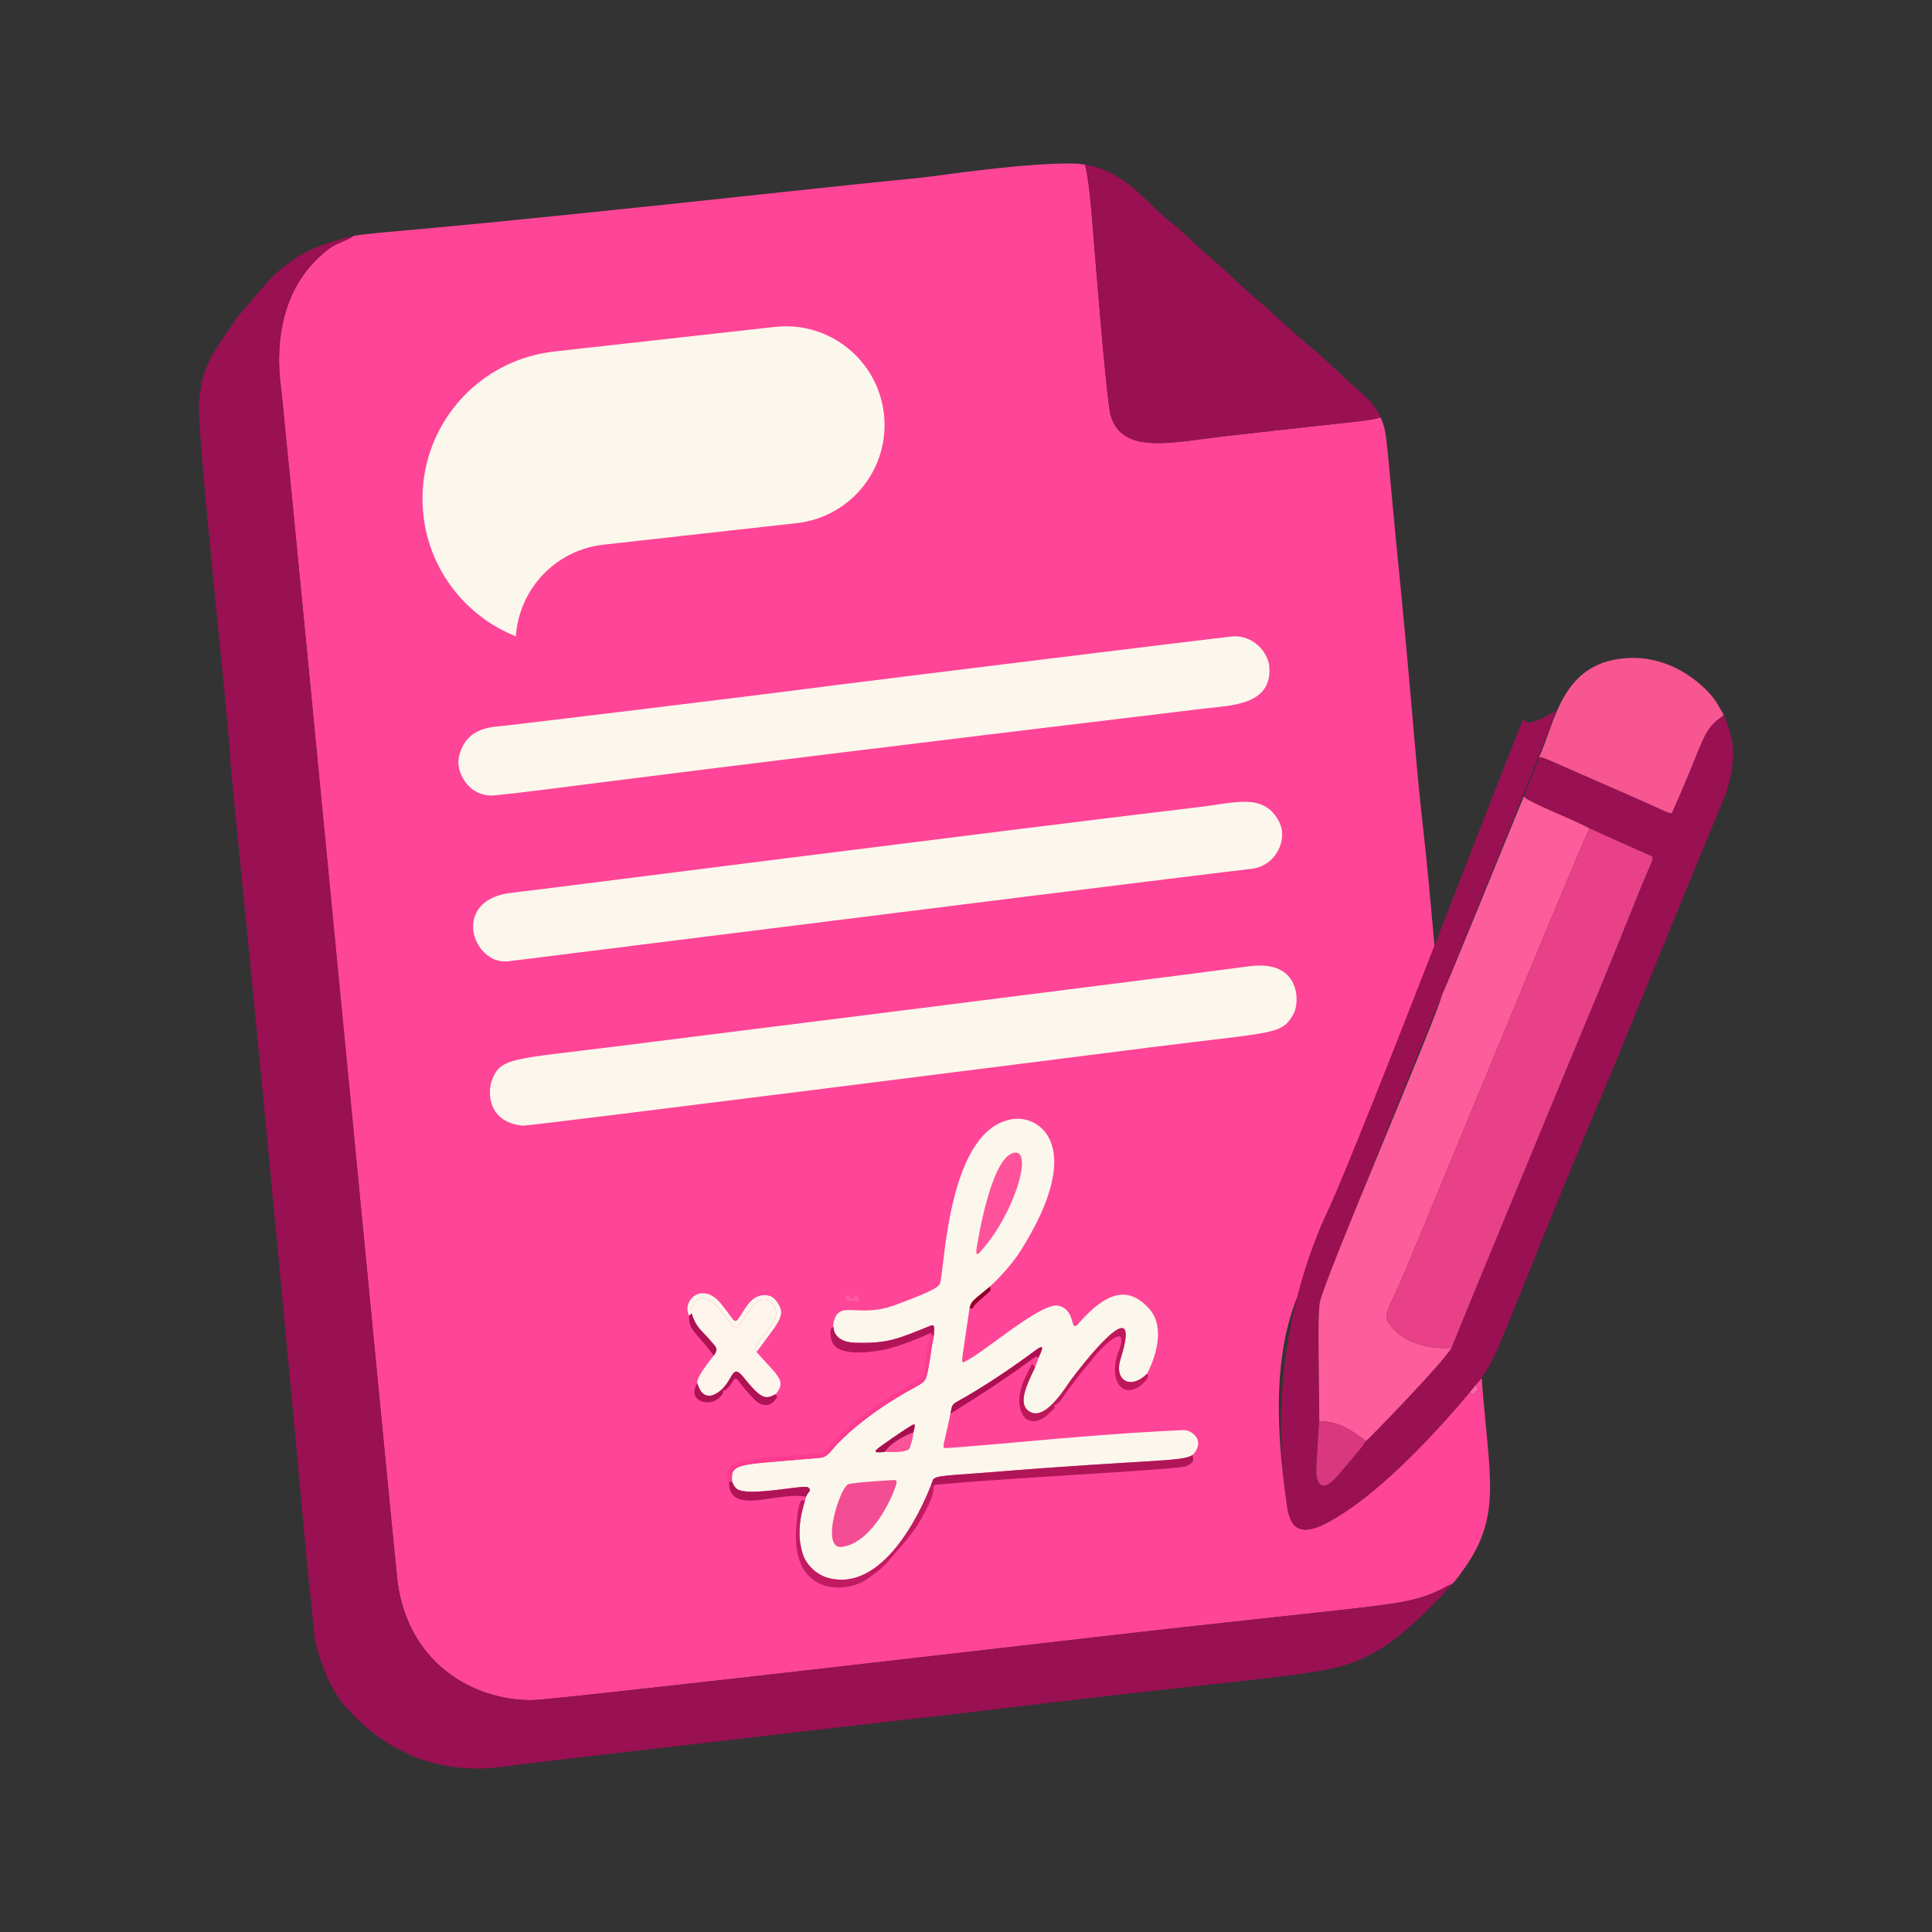
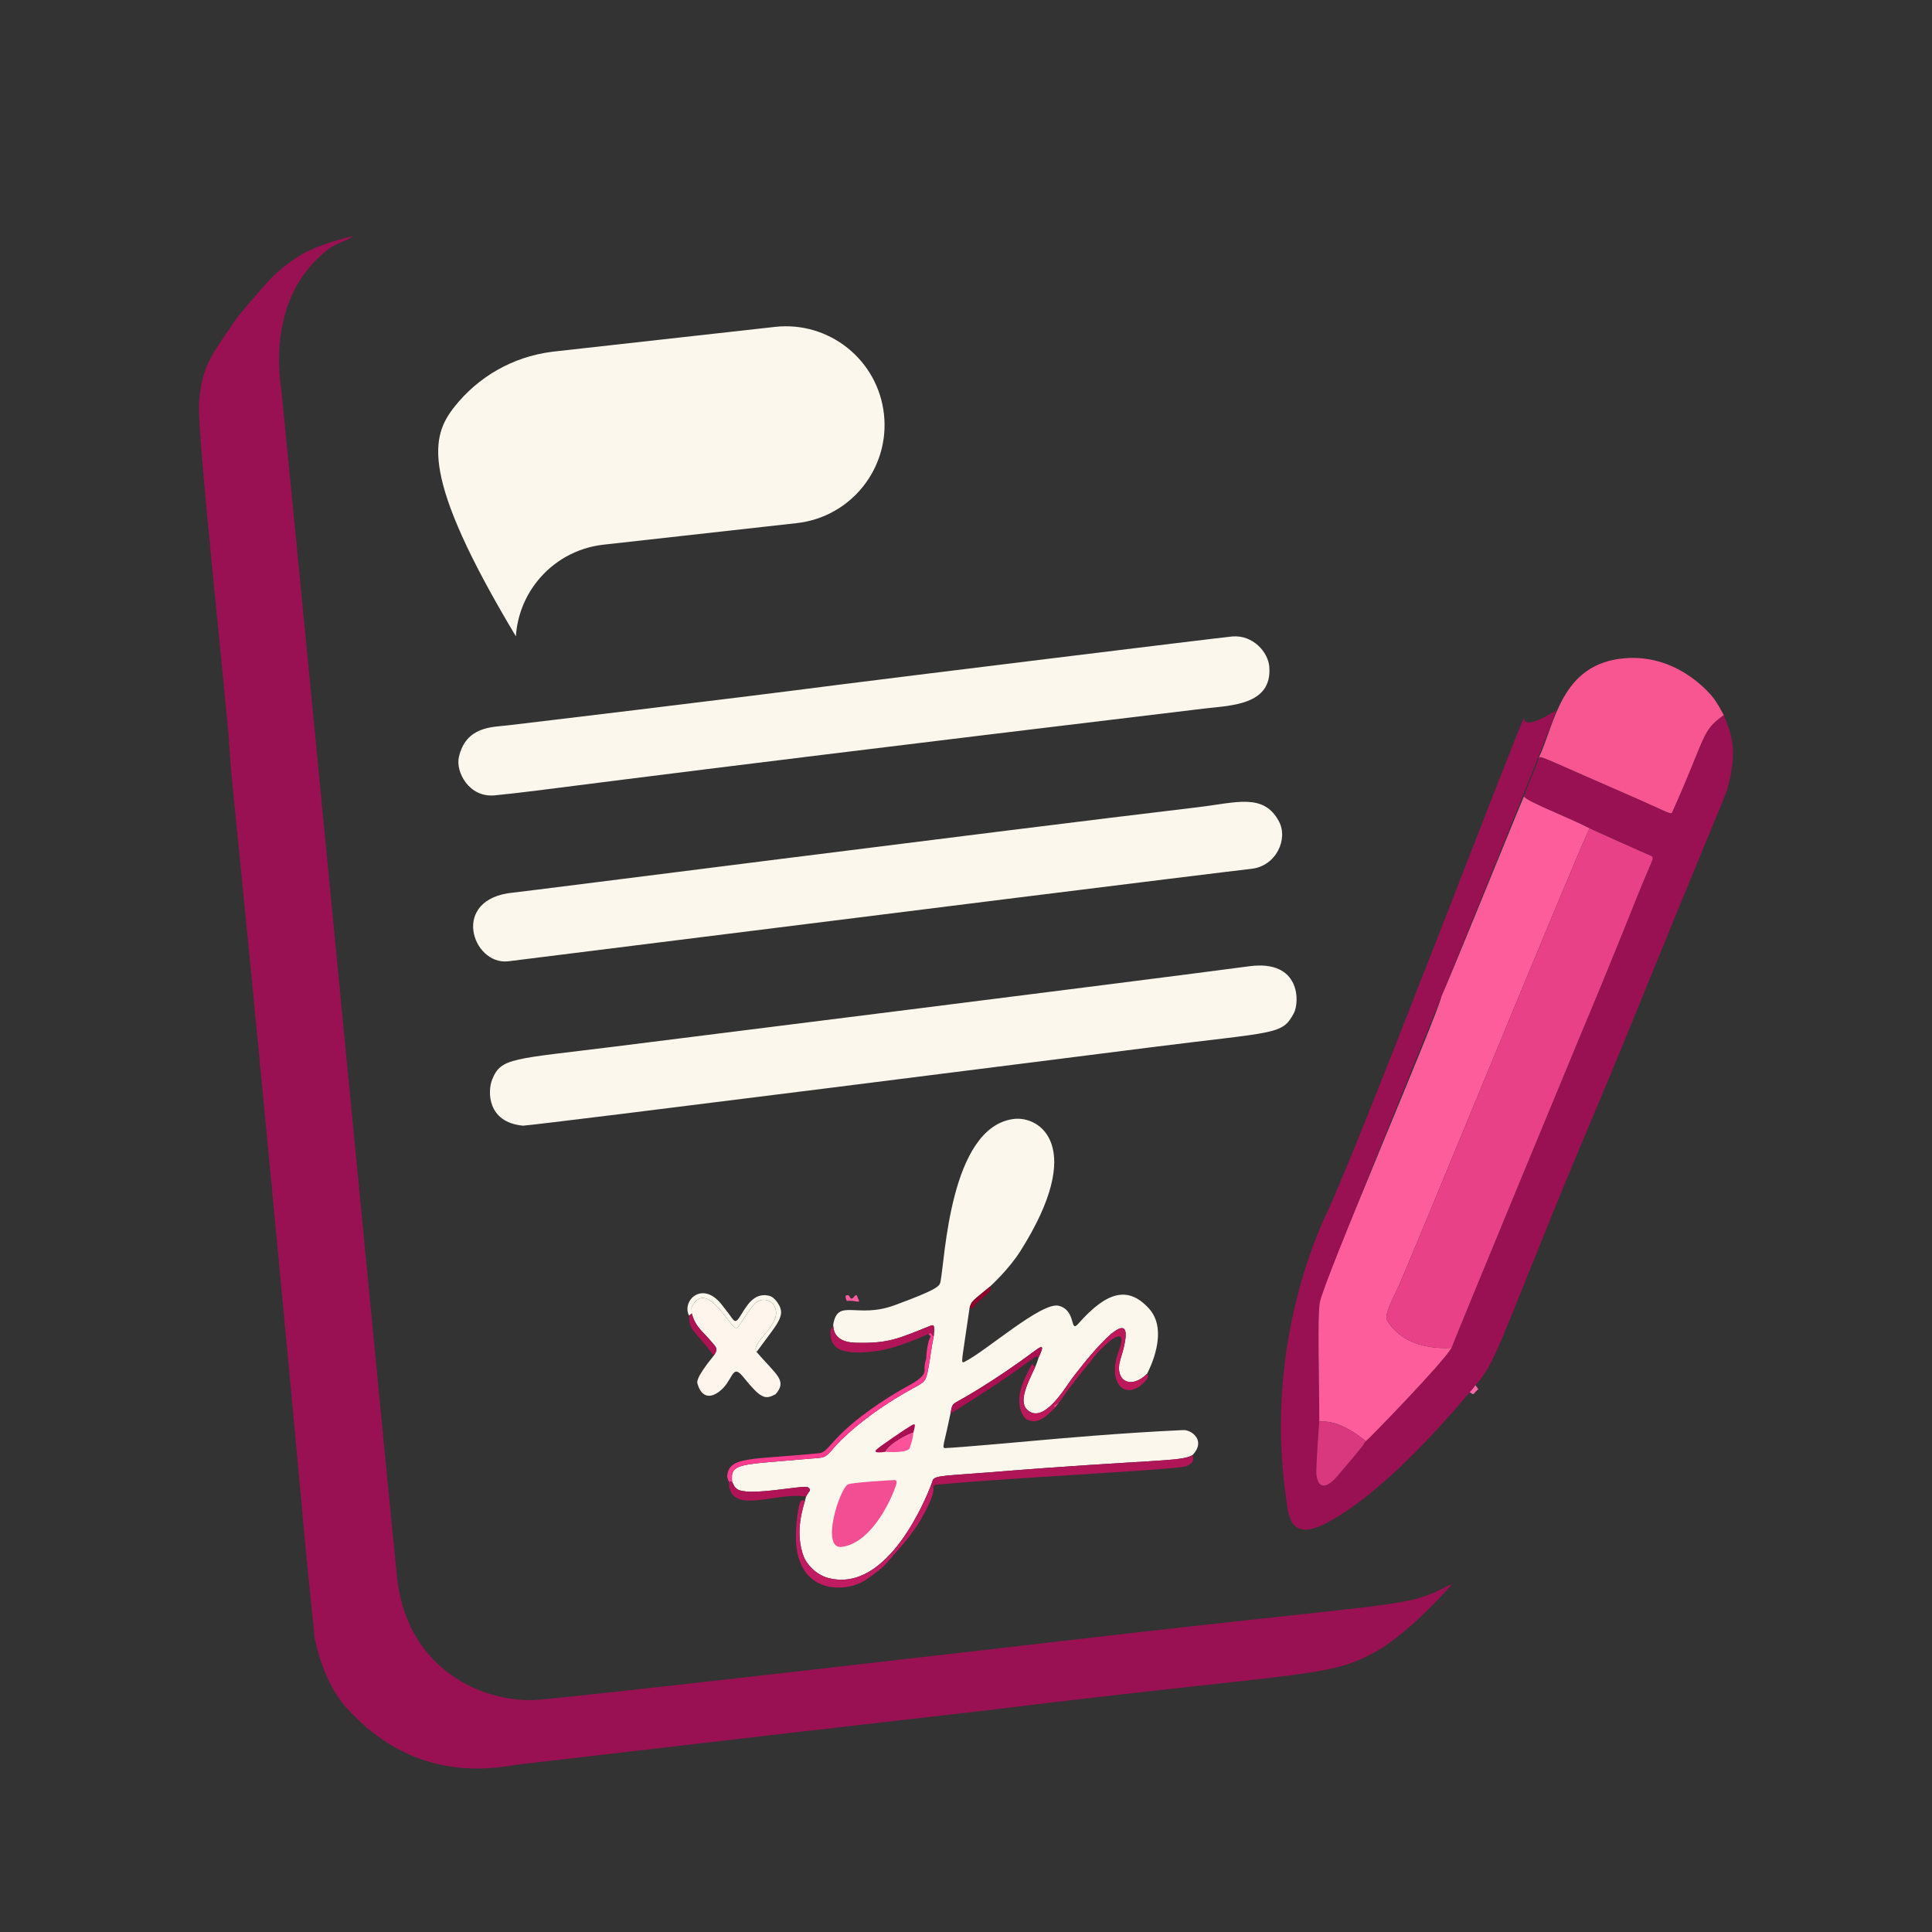
<svg xmlns="http://www.w3.org/2000/svg" xmlns:ns1="http://www.serif.com/" width="100%" height="100%" viewBox="0 0 1024 1024" version="1.1" xml:space="preserve" style="fill-rule:evenodd;clip-rule:evenodd;stroke-linejoin:round;stroke-miterlimit:2;">
  <rect x="0" y="0" width="1024" height="1024" fill="#333333" stroke="none" />
  <g transform="matrix(1,0,0,1,-5831.689,-3911.195)">
    <g id="Faktura-og-betaling" ns1:id="Faktura og betaling" transform="matrix(1,0,0,1,5831.689,3911.195)">
      <rect x="0" y="0" width="1024" height="1024" style="fill:none;" />
      <g id="Background" transform="matrix(1,0,0,1,85.695,84.802)">
-         <path d="M489.509,2.449C489.653,5.188 491.088,4.948 493.568,36.494C494.19,44.415 500.742,127.767 502.976,135.363C509.19,156.49 535.456,149.592 563.487,146.393C640.279,137.63 640.362,138.372 645.995,136.344C650.043,145.273 648.491,145.63 656.851,228.471C659.341,253.144 664.534,313.163 665.172,320.53C666.486,335.711 668.505,353.583 668.829,356.454C672.159,385.914 676.015,432.846 676.561,439.495C676.713,441.334 676.574,441.285 676.871,443.103C671.026,454.523 616.33,571.166 611.101,582.319C601.231,603.367 584.526,629.945 595.955,709.45C597.209,718.176 597.838,733.321 618.648,721.767C625.729,717.835 650.217,704.238 693.201,653.257C694.34,653.216 694.015,654.144 695.167,654.103C695.276,654.099 695.357,654.096 696.155,653.151C697.575,651.468 697.819,651.724 697.896,651.551C697.896,651.551 696.461,649.534 696.336,649.358C697.826,647.741 699.355,645.857 699.608,645.545C703.686,700.036 711.118,719.475 687.985,749.855C685.995,752.47 686.195,752.527 683.873,754.818C680.368,756.04 680.669,756.461 677.216,758.048C657.28,767.208 652.315,764.693 485.45,784.018C462.424,786.685 211.416,815.755 197.494,816.253C169.446,817.256 131.152,799.958 124.999,753.446C123.691,743.56 76.887,256.585 63.484,122.502C63.102,118.682 55.75,79.516 81.425,53.427C87.907,46.84 91.558,45.19 92.59,44.724C99.422,41.636 99.566,41.916 101.466,40.276C120.284,37.256 120.531,39.597 338.469,16.003C382.286,11.26 401.784,9.577 407.556,8.778C462.699,1.14 479.225,1.734 485.479,1.959C485.803,1.97 485.777,1.995 489.509,2.449Z" style="fill:rgb(255,69,151);fill-opacity:1;" />
        <path d="M101.466,40.276C99.566,41.916 99.422,41.636 92.59,44.724C91.558,45.19 87.907,46.84 81.425,53.427C55.75,79.516 63.102,118.682 63.484,122.502C76.887,256.585 123.691,743.56 124.999,753.446C131.152,799.958 169.446,817.256 197.494,816.253C211.416,815.755 462.424,786.685 485.45,784.018C652.315,764.693 657.28,767.208 677.216,758.048C680.669,756.461 680.368,756.04 683.873,754.818C681.282,757.815 665.428,776.151 647.396,788.313C619.252,805.012 616.099,799.83 439.492,821.445C419.586,823.881 419.57,823.525 190.47,850.26C179.795,851.506 135.942,862.858 97.823,820.222C85.087,805.977 81.374,784.244 81.091,783.48C81.009,782.047 77.618,749.475 77.31,746.519C75.63,730.375 76.098,730.351 58.368,544.513C38.09,331.971 37.164,332.061 36.081,313.528C34.656,289.142 18.528,144.438 19.809,128.532C21.421,108.516 26.528,103.392 39.826,83.769C41.008,82.026 55.336,65.263 58.821,61.82C64.293,56.415 71.138,51.941 72.286,51.19C81.946,44.876 99.04,40.848 101.466,40.276Z" style="fill:rgb(153,16,83);fill-opacity:1;" />
        <path d="M439.1,597.035C429.74,604.805 429.208,604.624 428.185,608.514C424.289,635.823 423.273,638.052 425.347,637.068C436.43,631.809 466.503,604.851 475.55,607.303C485.001,609.864 481.142,622.087 485.835,616.779C500.761,599.899 512.06,596.46 523.252,608.712C534.013,620.492 523.549,640.856 522.283,643.319C513.677,651.925 504.568,647.07 508.229,635.42C521.255,593.967 483.536,644.512 482.649,645.617C479.622,649.384 467.508,670.883 458.667,662.328C453.882,657.697 459.503,647.341 463,639.698C464.054,637.204 463.965,637.259 464.817,634.683C465.664,632.543 469.046,626.519 463.569,630.592C441.221,647.212 425.264,656.058 421.767,657.996C418.277,659.931 419.019,660.595 418.055,664.452C414.636,681.304 413.191,682.789 415.489,682.704C422.691,682.435 462.419,678.835 466.497,678.465C472.487,677.922 508.975,674.616 541.499,673.167C545.881,672.972 553.64,678.784 546.431,686.366C540.702,690.101 524.833,688.568 438.509,695.586C417.786,697.271 409.847,697.092 408.763,699.608C408.353,700.56 408.112,701.58 407.702,702.532C405.562,707.978 385.201,759.805 353.468,751.601C346.185,749.718 341.645,743.602 340.42,740.537C335.088,727.207 340.392,712.972 340.949,710.637C341.142,709.93 341.334,709.222 341.527,708.515C342.625,705.626 344.932,705.309 342.518,703.475C340.542,701.974 310.044,708.823 304.726,704.24C303.111,702.849 303.444,702.695 302.331,700.567C301.258,690.348 306.439,691.666 343.479,688.332C350.656,687.686 351.413,688.504 355.97,682.902C359.12,679.03 373.255,664.665 398.246,651.028C404.553,647.586 405.077,647.469 406.342,640.469C407.886,631.926 407.522,631.937 409.185,623.474C409.725,618.286 409.565,617.028 407.607,617.814C390.492,624.687 385.168,627.415 367.49,626.866C355.389,626.49 356.108,618.379 355.898,617.466C358.222,602.905 368.28,614.374 388.344,607.035C411.981,598.389 412.329,596.715 412.776,594.567C415.186,582.972 417.621,512.809 451.467,508.283C465.523,506.403 490.158,522.861 455.152,578.264C449.118,587.814 439.669,596.488 439.1,597.035Z" style="fill:rgb(252,247,236);" />
        <path d="M827.935,294.247C833.492,307.391 834.81,315.37 829.549,334.519C829.205,335.773 810.636,379.972 783.596,446.542C758.359,508.672 757.52,508.259 732.351,570.44C712.436,619.639 706.451,636.253 700.297,644.368C699.85,644.957 699.962,644.94 699.608,645.545C699.355,645.857 697.826,647.741 696.336,649.358C695.119,650.99 695.131,650.983 695.021,651.121C694.134,652.241 694.096,652.127 693.201,653.257C650.217,704.238 625.729,717.835 618.648,721.767C597.838,733.321 597.209,718.176 595.955,709.45C584.526,629.945 612.298,569.235 617.722,557.681C635.359,520.114 717.512,304.507 721.982,295.774C722.474,302.818 738.49,291.863 738.982,291.907C736.487,302.953 615.924,593.623 613.838,605.559C612.484,613.305 613.552,644.893 613.549,668.486C613.324,670.173 611.71,694.228 611.975,696.462C613,705.08 617.668,703.94 623.325,697.359C624.474,696.022 636.94,681.522 637.336,680.361C637.601,679.584 637.77,679.743 638.254,679.054C639.879,677.778 678.5,638.247 683.671,629.544C687.497,619.507 749.261,470.386 750.48,467.492C765.923,430.819 779.47,396.846 781.93,390.678C789.872,370.762 791.594,369.886 789.333,368.813C786.756,367.59 786.719,367.806 756.78,354.241C746.697,348.864 723.289,339.998 722.056,337.348C721.922,337.059 722.51,336.735 722.376,336.445C725.049,328.443 725.859,328.8 729.982,316.654C732.099,316.143 732.118,316.812 775.435,335.646C799.21,345.983 799.903,347.286 800.655,345.606C818.824,304.988 815.993,302.601 827.935,294.247Z" style="fill:rgb(153,16,83);fill-opacity:1;" />
        <path d="M358.469,278.175C381.666,275.195 561.742,253.007 567.502,252.531C578.253,251.642 586.416,260.702 587.052,268.546C588.718,289.097 566.423,289.08 552.536,290.749C206.487,332.338 206.684,333.768 176.526,336.746C162.884,338.094 155.739,324.312 157.511,316.502C161.252,300.015 175.37,300.614 183.52,299.644C197.522,297.979 297.132,286.13 358.469,278.175Z" style="fill:rgb(252,247,236);" />
        <path d="M326.528,406.855C325.821,406.951 184.185,424.655 183.516,424.725C164.495,426.707 152.71,391.408 186.466,388.275C193.308,387.64 440.039,356.029 549.461,343.007C569.534,340.618 584.129,335.34 592.215,350.644C597.13,359.947 590.715,374.257 577.533,375.699C562.887,377.302 342.511,404.788 326.528,406.855Z" style="fill:rgb(252,247,236);" />
        <path d="M191.492,511.832C172.479,510.041 172.672,493.627 175.171,487.371C179.866,475.616 186.053,476.679 240.544,469.858C267.423,466.493 517.419,435.198 576.476,427.331C603.824,423.688 603.148,446.549 600.045,452.276C593.761,463.879 590.832,461.854 524.473,470.274C497.841,473.653 201.304,511.278 191.492,511.832Z" style="fill:rgb(252,247,236);" />
        <path d="M722.376,336.445C722.51,336.735 721.922,337.059 722.056,337.348C723.289,339.998 746.697,348.864 756.78,354.241C746.382,376.398 659.03,590.333 654.803,598.641C647.826,612.351 648.961,614.184 649.698,615.374C659.562,631.297 680.734,629.758 683.671,629.544C678.5,638.247 639.879,677.778 638.254,679.054C625.94,669.266 619.435,668.588 613.549,668.486C613.552,644.893 612.484,613.305 613.838,605.559C615.924,593.623 675.853,454.282 678.348,443.237C680.766,437.8 687.998,420.265 695.93,400.91C707.557,372.541 720.689,340.262 722.376,336.445Z" style="fill:rgb(253,93,154);fill-opacity:1;" />
-         <path d="M489.509,2.449C512.715,6.558 522.035,23.937 537.208,34.838C538.124,35.496 551.541,48.031 552.779,49.187C554.27,50.579 554.612,50.165 571.792,66.175C580.644,74.423 580.989,73.949 589.785,82.185C607.642,98.905 608.526,97.834 626.254,114.759C636.921,124.943 642.271,127.747 645.995,136.344C640.362,138.372 640.279,137.63 563.487,146.393C535.456,149.592 509.19,156.49 502.976,135.363C500.742,127.767 494.19,44.415 493.568,36.494C491.088,4.948 489.653,5.188 489.509,2.449Z" style="fill:rgb(153,16,83);fill-opacity:1;" />
        <path d="M756.78,354.241C786.719,367.806 786.756,367.59 789.333,368.813C791.594,369.886 789.872,370.762 781.93,390.678C779.47,396.846 765.923,430.819 750.48,467.492C749.261,470.386 687.497,619.507 683.671,629.544C680.734,629.758 659.562,631.297 649.698,615.374C648.961,614.184 647.826,612.351 654.803,598.641C659.03,590.333 746.382,376.398 756.78,354.241Z" style="fill:rgb(232,65,135);" />
        <path d="M827.935,294.247C815.993,302.601 818.824,304.988 800.655,345.606C799.903,347.286 799.21,345.983 775.435,335.646C732.118,316.812 732.099,316.143 729.982,316.654C738.526,298.593 741.548,266.884 775.461,264.085C802.03,261.891 818.633,280.708 821.271,283.697C824.295,287.124 827.481,293.358 827.935,294.247Z" style="fill:rgb(248,86,145);fill-opacity:1;" />
        <path d="M280.951,611.356C281.017,608.875 280.317,608.722 281.67,606.598C288.883,595.271 299.476,615.198 303.489,618.514C305.504,620.178 305.418,618.088 312.901,607.809C317.126,602.005 322.768,603.971 324.698,607.38C330.001,616.749 311.587,626.853 315.303,631.784C325.802,643.963 331.766,646.896 325.353,654.191C319.716,657.116 317.754,656.747 308.087,644.841C302.002,637.346 302.992,647.492 295.151,653.031C286.626,659.054 284.193,649.355 283.958,648.416C283.991,648.203 282.164,646.465 292.639,633.672C295.24,629.9 293.964,629.444 291.008,625.916C286.387,620.399 283.065,618.801 280.951,611.356Z" style="fill:rgb(254,245,236);" />
        <path d="M388.75,703.664C385.622,712.584 375.232,733.203 360.485,735.078C349.181,736.515 359.026,704.692 363.727,701.967C365.495,700.943 386.93,699.681 388.49,699.656C390.522,699.625 388.879,703.37 388.75,703.664Z" style="fill:rgb(243,78,147);" />
        <path d="M546.431,686.366C547.096,690.057 546.641,690.316 543.356,692.209C540.141,694.062 456.587,698.064 419.489,701.376C410.221,702.203 410.192,701.98 409.498,702.384C409.141,702.592 409.321,703.293 408.965,703.5L407.702,702.532C408.112,701.58 408.353,700.56 408.763,699.608C409.847,697.092 417.786,697.271 438.509,695.586C524.833,688.568 540.702,690.101 546.431,686.366Z" style="fill:rgb(176,21,88);" />
-         <path d="M431.813,577.526C432.49,573.237 439.094,531.402 450.541,526.582C462.793,521.423 452.888,557.223 434.724,577.685C433.878,578.637 431.348,582.258 431.813,577.526Z" style="fill:rgb(254,82,154);" />
        <path d="M613.549,668.486C619.435,668.588 625.94,669.266 638.254,679.054C637.77,679.743 637.601,679.584 637.336,680.361C636.94,681.522 624.474,696.022 623.325,697.359C617.668,703.94 613,705.08 611.975,696.462C611.71,694.228 613.324,670.173 613.549,668.486Z" style="fill:rgb(217,55,126);" />
        <path d="M407.702,702.532L408.965,703.5C409.19,704.937 409.635,707.788 402.437,720.464C398.446,727.493 392.365,734.323 391.374,735.435C383.089,744.74 383.732,745.377 373.437,752.4C362.15,760.101 334.349,760.472 336.235,726.444C336.308,725.131 337.135,710.193 339.5,710.334C339.993,710.363 340.456,710.608 340.949,710.637C340.392,712.972 335.088,727.207 340.42,740.537C341.645,743.602 346.185,749.718 353.468,751.601C385.201,759.805 405.562,707.978 407.702,702.532Z" style="fill:rgb(193,27,98);" />
        <path d="M463,639.698C459.503,647.341 453.882,657.697 458.667,662.328C467.508,670.883 479.622,649.384 482.649,645.617C483.536,644.512 521.255,593.967 508.229,635.42C504.568,647.07 513.677,651.925 522.283,643.319C522.26,643.979 523.936,644.391 521.22,647.336C511.053,658.363 500.829,648.542 507.21,631.429C513.674,614.093 497.44,629.504 492.553,636.548C491.677,637.81 491.271,637.469 480.607,651.595C477.989,655.063 478.269,655.2 475.58,658.557C473.227,660.063 473.122,659.954 473.042,660.181C472.809,660.84 473.6,660.731 473.359,661.413C467.712,667.412 463.521,670.007 458.496,667.507C456.816,666.671 451.317,659.493 457.192,646.415C457.769,645.13 461.048,638.228 461.345,638.252C462.075,638.309 462.269,639.641 463,639.698Z" style="fill:rgb(188,24,90);" />
        <path d="M406.392,622.204C406.485,622.158 407.549,621.631 407.549,621.631C408.249,622.061 408.485,623.044 409.185,623.474C407.522,631.937 407.886,631.926 406.342,640.469C405.077,647.469 404.553,647.586 398.246,651.028C373.255,664.665 359.12,679.03 355.97,682.902C351.413,688.504 350.656,687.686 343.479,688.332C306.439,691.666 301.258,690.348 302.331,700.567C301.766,700.572 301.201,700.577 300.636,700.582C300.533,700.349 299.639,698.336 299.721,697.521C300.794,686.866 312.301,689.038 348.492,685.429C354.401,684.84 354.301,675.5 385.575,655.632C396.788,648.509 405.254,646.038 404.341,640.466C404.234,639.808 404.538,637.484 404.859,636.587C405.576,634.58 405.121,634.553 405.381,632.48C406.447,623.974 407.63,624.229 407.496,623.503C407.393,622.944 406.495,622.763 406.392,622.204Z" style="fill:rgb(251,59,143);" />
        <path d="M355.898,617.466C356.108,618.379 355.389,626.49 367.49,626.866C385.168,627.415 390.492,624.687 407.607,617.814C409.565,617.028 409.725,618.286 409.185,623.474C408.485,623.044 408.249,622.061 407.549,621.631C407.549,621.631 406.485,622.158 406.392,622.204C404.396,623.116 390.473,629.479 380.419,631.043C361.86,633.93 357.946,629.766 356.635,628.371C353.695,625.244 354.585,619.724 354.666,619.609C355.005,619.124 355.662,618.903 355.957,618.39C356.111,618.122 355.744,617.733 355.898,617.466Z" style="fill:rgb(177,21,88);" />
        <path d="M280.951,611.356L279.533,612.521C275.462,604.765 286.413,593.738 296.608,606.401C297.95,608.067 299.222,609.788 300.534,611.478C302.979,614.626 303.695,617.057 305.993,613.762C309.197,609.167 313.22,599.324 322.552,602.161C324.76,602.832 328.791,607.644 328.259,611.467C327.608,616.153 323.777,620.098 315.303,631.784C311.587,626.853 330.001,616.749 324.698,607.38C322.768,603.971 317.126,602.005 312.901,607.809C305.418,618.088 305.504,620.178 303.489,618.514C299.476,615.198 288.883,595.271 281.67,606.598C280.317,608.722 281.017,608.875 280.951,611.356Z" style="fill:rgb(252,247,236);" />
        <path d="M300.636,700.582C301.201,700.577 301.766,700.572 302.331,700.567C303.444,702.695 303.111,702.849 304.726,704.24C310.044,708.823 340.542,701.974 342.518,703.475C344.932,705.309 342.625,705.626 341.527,708.515C326.301,705.407 300.69,719.223 300.636,700.582Z" style="fill:rgb(176,20,86);" />
-         <path d="M283.958,648.416C284.193,649.355 286.626,659.054 295.151,653.031C302.992,647.492 302.002,637.346 308.087,644.841C317.754,656.747 319.716,657.116 325.353,654.191L326.268,655.481C326.23,655.532 323.125,662.31 316.766,659.018C315.876,658.557 314.716,657.957 307.995,650.064C305.351,646.957 304.702,644.029 302.53,647.518C298.962,653.249 297.73,651.962 297.431,652.444C297.236,652.759 297.754,653.227 297.567,653.547C292.118,662.856 277.514,657.803 283.958,648.416Z" style="fill:rgb(173,18,83);" />
        <path d="M464.817,634.683C464.361,634.789 463.956,634.09 463.5,634.196C462.109,634.518 452.561,643.116 418.055,664.452C419.019,660.595 418.277,659.931 421.767,657.996C425.264,656.058 441.221,647.212 463.569,630.592C469.046,626.519 465.664,632.543 464.817,634.683Z" style="fill:rgb(172,15,82);" />
        <path d="M398.441,674.474C397.882,678.658 397.754,678.529 396.551,682.519C395.633,685.566 384.594,684.765 383.541,684.689C386.141,679.939 395.591,675.326 398.441,674.474Z" style="fill:rgb(251,82,153);" />
        <path d="M280.951,611.356C283.065,618.801 286.387,620.399 291.008,625.916C293.964,629.444 295.24,629.9 292.639,633.672C281.93,619.672 279.498,620.509 279.533,612.521L280.951,611.356Z" style="fill:rgb(173,18,83);" />
        <path d="M398.441,674.474C395.591,675.326 386.141,679.939 383.541,684.689C383.151,684.755 376.818,685.827 378.696,683.652C379.946,682.205 394.812,672.12 397.537,670.58C400.192,669.08 399.048,671.521 398.441,674.474Z" style="fill:rgb(169,14,80);" />
        <path d="M439.1,597.035C439.167,597.794 439.235,598.553 439.303,599.312C435.395,602.954 435.276,602.72 431.408,606.406C430.211,607.547 430.779,608.056 429.31,608.772C428.964,608.94 428.531,608.345 428.185,608.514C429.208,604.624 429.74,604.805 439.1,597.035Z" style="fill:rgb(143,0,43);" />
        <path d="M363.096,604.712C361.296,600.698 364.024,601.706 364.205,601.869C364.953,602.541 365.129,604.927 367.188,602.261C368.545,600.504 368.66,602.709 369.184,603.625C370.835,606.508 367.791,604.175 363.096,604.712Z" style="fill:rgb(254,92,160);" />
        <path d="M696.336,649.358C696.461,649.534 697.896,651.551 697.896,651.551C697.819,651.724 697.575,651.468 696.155,653.151C695.357,654.096 695.276,654.099 695.167,654.103C694.015,654.144 694.34,653.216 693.201,653.257C694.096,652.127 694.134,652.241 695.021,651.121C695.131,650.983 695.119,650.99 696.336,649.358Z" style="fill:rgb(250,104,169);" />
        <path d="M475.58,658.557C474.84,659.509 474.099,660.461 473.359,661.413C473.6,660.731 472.809,660.84 473.042,660.181C473.122,659.954 473.227,660.063 475.58,658.557Z" style="fill:rgb(236,65,137);" />
      </g>
      <g transform="matrix(0.52,-0.058,0.058,0.52,473.292,262.328)">
-         <path d="M0,-82.432C0,-27.204 -44.771,17.567 -99.999,17.567L-297.043,17.567C-324.658,17.567 -349.657,28.758 -367.76,46.862C-381.927,61.028 -391.858,79.429 -395.507,100C-442.809,74.765 -475,24.926 -475,-32.431C-475,-73.853 -458.209,-111.355 -431.067,-138.498C-404.493,-165.072 -367.979,-181.714 -327.581,-182.396C-326.723,-182.423 -325.866,-182.432 -324.999,-182.432L-99.999,-182.432C-44.771,-182.432 0,-137.66 0,-82.432" style="fill:rgb(252,247,236);fill-rule:nonzero;" />
+         <path d="M0,-82.432C0,-27.204 -44.771,17.567 -99.999,17.567L-297.043,17.567C-324.658,17.567 -349.657,28.758 -367.76,46.862C-381.927,61.028 -391.858,79.429 -395.507,100C-475,-73.853 -458.209,-111.355 -431.067,-138.498C-404.493,-165.072 -367.979,-181.714 -327.581,-182.396C-326.723,-182.423 -325.866,-182.432 -324.999,-182.432L-99.999,-182.432C-44.771,-182.432 0,-137.66 0,-82.432" style="fill:rgb(252,247,236);fill-rule:nonzero;" />
      </g>
    </g>
  </g>
</svg>